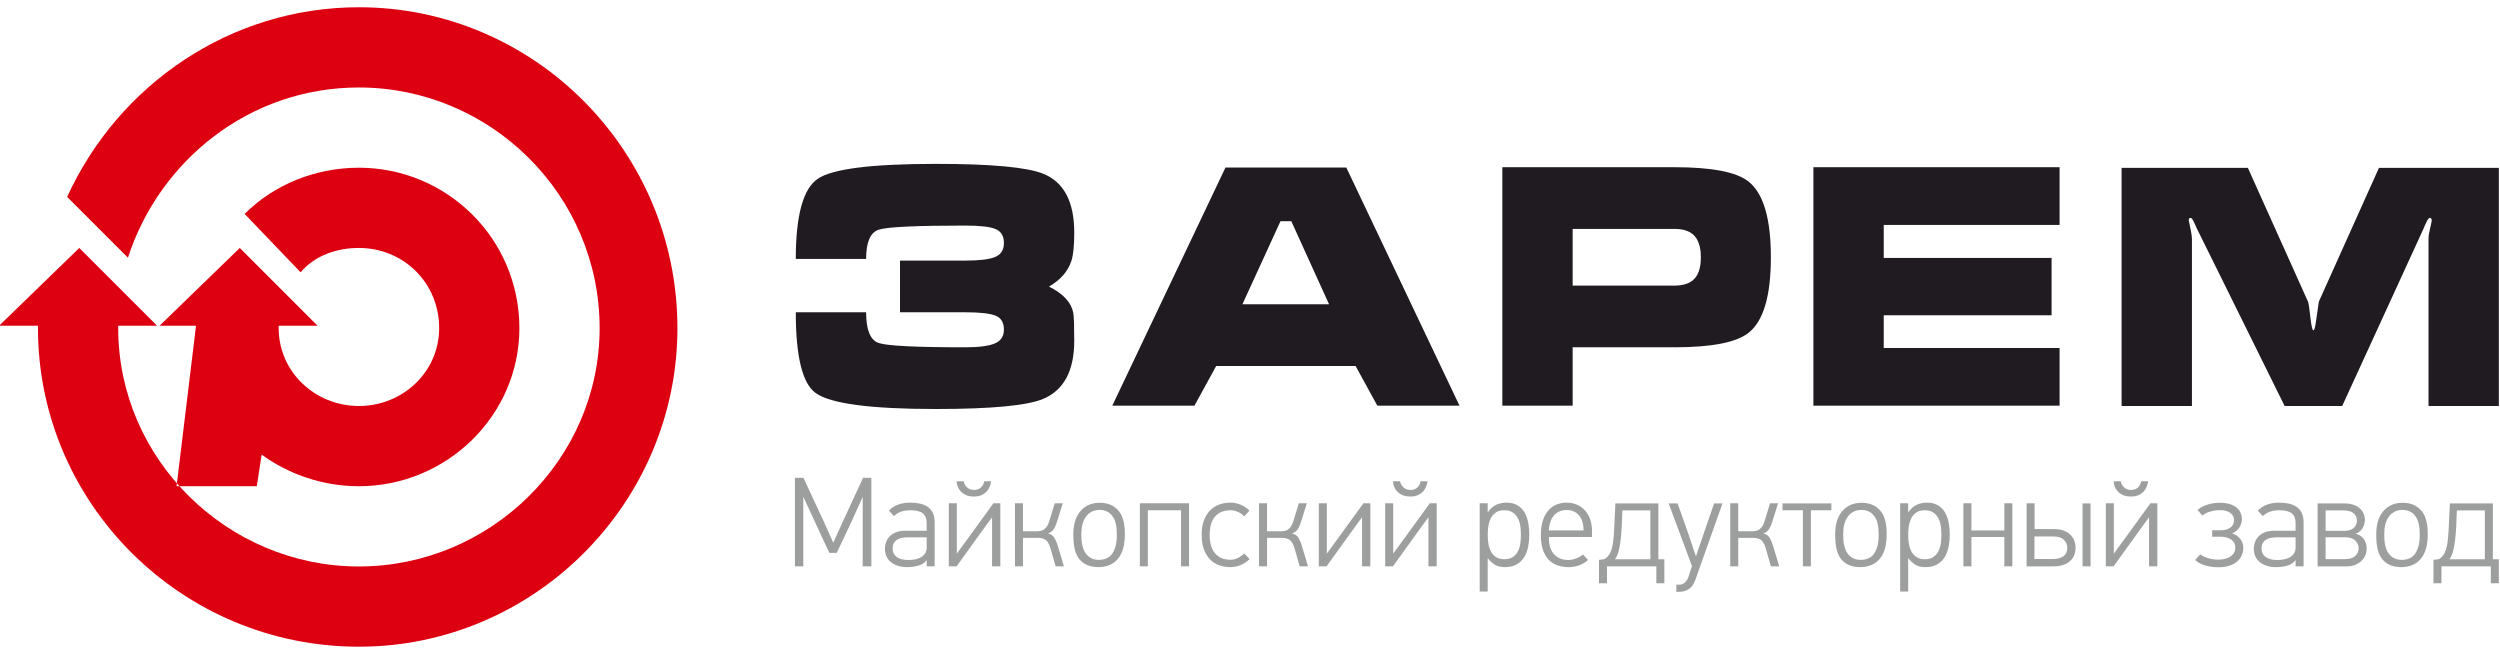
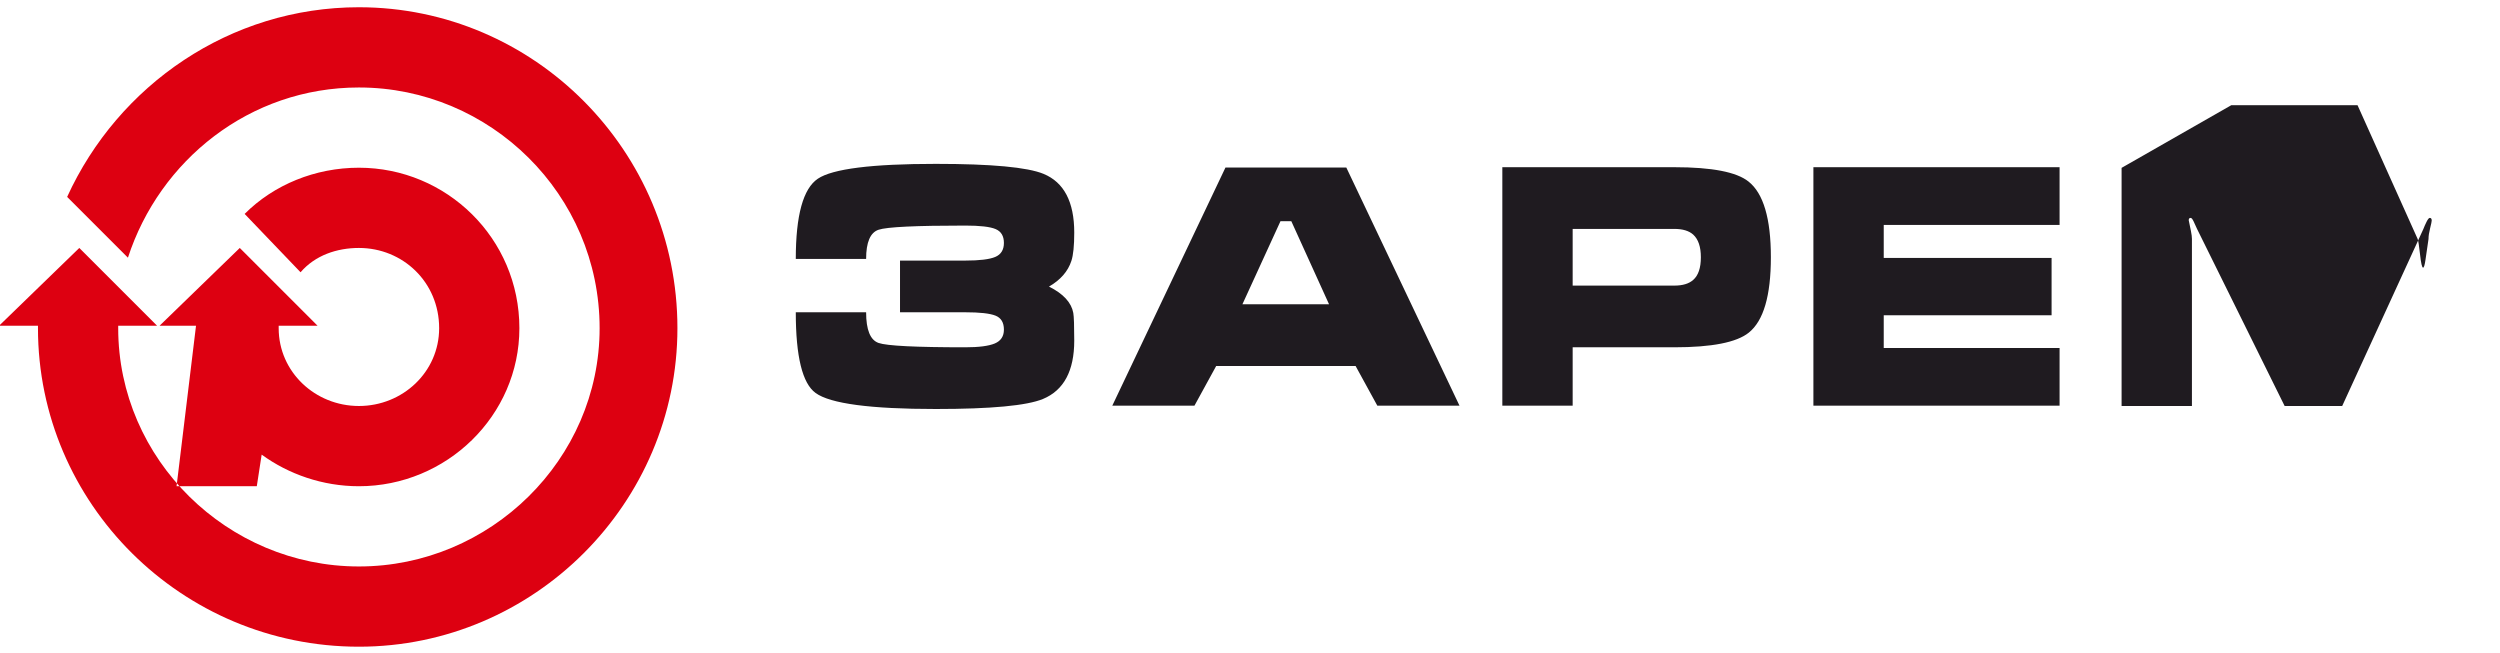
<svg xmlns="http://www.w3.org/2000/svg" xml:space="preserve" width="134mm" height="35mm" version="1.1" style="shape-rendering:geometricPrecision; text-rendering:geometricPrecision; image-rendering:optimizeQuality; fill-rule:evenodd; clip-rule:evenodd" viewBox="0 0 13400 3500">
  <defs>
    <style type="text/css"> .fil0 {fill:#DD0011} .fil1 {fill:#9D9E9E;fill-rule:nonzero} .fil2 {fill:#1F1B20;fill-rule:nonzero} </style>
  </defs>
  <g id="Слой_x0020_1">
    <g id="_2211425592992">
      <path class="fil0" d="M1923.77 38.89c938.31,0 1707.2,768.89 1707.2,1720.23 0,938.31 -768.89,1707.2 -1707.2,1707.2 -951.34,0 -1720.24,-768.89 -1720.24,-1707.2 0,-13.04 0,-13.04 0,-13.04l-208.51 0 430.06 -417.03 417.03 417.03 -208.52 0c0,0 0,0 0,13.04 0,703.73 586.45,1277.15 1290.18,1277.15 703.73,0 1290.17,-573.42 1290.17,-1277.15 0,-716.76 -586.44,-1290.18 -1290.17,-1290.18 -586.45,0 -1068.63,390.97 -1238.05,912.24l-325.8 -325.8c273.67,-599.47 873.15,-1016.49 1563.85,-1016.49zm0 860.1c469.15,0 860.11,377.95 860.11,860.13 0,469.15 -390.96,847.09 -860.11,847.09 -195.48,0 -377.93,-65.17 -521.28,-169.43l-26.07 169.43 -430.06 0 104.26 -860.13 -195.48 0 430.06 -417.03 417.02 417.03 -208.51 0c0,0 0,0 0,13.04 0,234.58 195.48,417.03 430.06,417.03 234.58,0 430.06,-182.45 430.06,-417.03 0,-247.62 -195.48,-430.07 -430.06,-430.07 -117.29,0 -234.58,39.1 -312.77,130.34l-299.74 -312.78c156.39,-156.38 377.93,-247.62 612.51,-247.62z" />
-       <path class="fil1" d="M4624.12 2665.47c0,0 -0.45,0.21 -1.35,0.68 -9.09,20.45 -18.08,40.34 -26.93,59.64 -8.87,19.32 -17.85,39.2 -26.94,59.66l-83.85 177.93 -39.53 0c-14.54,-29.98 -28.76,-60.11 -42.62,-90.34 -13.85,-30.22 -27.83,-60.53 -41.91,-91l-53.87 -116.57c0,0.45 -0.45,0.68 -1.36,0.68l0 369.5 -45 0 0 -474.49 45.69 0 103.84 222.92c1.82,4.11 5.46,12.04 10.91,23.87 5.46,11.81 11.13,24.44 17.05,37.82 6.02,13.42 11.59,26.02 16.81,37.86 5.23,11.81 8.76,19.76 10.56,23.86l1.37 0 47.15 -104.31 111.92 -242.02 44.42 0 0 474.49 -46.36 0 0 -370.18zm342.23 336.76c-8.64,13.19 -22.28,22.73 -40.9,28.65 -18.63,5.89 -39.55,8.87 -62.72,8.87 -35.45,0 -64.21,-8.64 -86.25,-25.92 -22.04,-17.28 -33.05,-41.36 -33.05,-72.26 0,-13.19 2.27,-25.69 6.81,-37.5 4.55,-11.81 11.37,-22.15 20.46,-31.03 9.09,-8.84 20.34,-15.78 33.74,-20.79 13.41,-4.99 29.2,-7.49 47.38,-7.49l115.2 0 0 -43.4c0,-21.59 -6.69,-38.18 -20.1,-49.43 -13.41,-11.25 -36.02,-16.93 -67.83,-16.93 -37.73,0 -66.8,10.46 -87.26,31.36l-27.27 -29.32c13.17,-14.32 29.55,-24.99 49.08,-32.13 19.54,-7.18 41.13,-10.81 64.76,-10.81 17.72,0 34.54,1.59 50.46,4.77 15.9,3.19 29.87,8.75 41.93,16.7 12.04,7.95 21.58,18.86 28.62,32.72 7.05,13.86 10.57,31.48 10.57,52.85l0 234.51 -42.96 0 0 -32.72 -0.67 -0.7zm-104.31 -122.01c-24.54,0 -43.63,4.98 -57.26,14.98 -13.64,10.01 -20.46,24.78 -20.46,44.31 0,19.54 7.27,34.77 21.83,45.7 14.54,10.9 35.21,16.34 62.03,16.34 10.91,0 22.16,-0.9 33.74,-2.72 11.59,-1.82 22.27,-5.33 32.05,-10.57 9.76,-5.21 17.72,-12.16 23.86,-20.79 6.12,-8.62 9.19,-19.76 9.19,-33.41l0 -53.84 -104.98 0zm303.49 -300.65c1.82,12.26 7.72,23.07 17.84,32.39 10,9.31 22.38,13.97 36.92,13.97 16.02,0 28.64,-4.42 37.95,-13.3 9.44,-8.85 15.01,-19.89 16.81,-33.06l37.61 0c-1.35,8.64 -3.74,17.74 -7.15,27.27 -3.41,9.54 -8.75,18.41 -16.14,26.59 -7.27,8.17 -16.48,14.88 -27.71,20.09 -11.15,5.24 -24.89,7.86 -41.37,7.86 -16.93,0 -31.13,-2.62 -42.72,-7.86 -11.7,-5.21 -21.13,-11.92 -28.4,-20.09 -7.39,-8.18 -12.73,-17.05 -16.14,-26.59 -3.41,-9.53 -5.33,-18.63 -5.79,-27.27l38.29 0zm-79.88 456.08l0 -338.13 42.94 0 0 269.95 60.23 -82.49 136 -187.46 36.93 0 0 338.13 -44.32 0 0 -263.16 -51.81 70.91 -138.38 192.25 -41.59 0zm354.49 0l0 -338.13 42.96 0 0 149.98 74.31 0c6.36,0 12.71,-0.58 19.07,-1.73 6.38,-1.13 12.4,-3.51 18.08,-7.14 5.67,-3.64 10.9,-8.76 15.67,-15.34 4.77,-6.59 8.99,-15.1 12.61,-25.56l30.68 -100.21 42.96 0 -30.68 98.15c-5.01,16.37 -11.13,30.13 -18.42,41.26 -7.27,11.13 -17.49,18.51 -30.67,22.15 15.92,3.62 27.5,11.48 34.77,23.52 7.27,12.03 13.41,26.48 18.4,43.29l32.74 109.76 -44.32 0 -28.64 -99.54c-6.82,-21.82 -15.57,-36.12 -26.24,-42.94 -10.68,-6.82 -23.97,-10.25 -39.89,-10.25l-80.43 0 0 152.73 -42.96 0zm455.04 -340.87c24.44,0 46.03,4.77 64.66,14.32 18.52,9.55 33.52,23.17 44.88,40.89 7.61,11.84 13.75,27.62 18.28,47.4 4.56,19.77 6.6,43.73 6.14,71.91 -0.45,26.82 -3.28,49.53 -8.51,68.17 -5.23,18.63 -12.16,34.33 -20.68,47.03 -12.73,19.11 -28.86,33.08 -48.28,41.93 -19.55,8.87 -40.8,13.32 -63.97,13.32 -46.25,0 -80.91,-15.02 -104.08,-45.01 -10.81,-14.54 -18.64,-32.15 -23.41,-52.83 -4.77,-20.67 -7.17,-45.58 -7.17,-74.65 0,-25.44 2.28,-47.03 6.82,-64.77 4.55,-17.72 11.15,-33.41 19.66,-47.02 11.82,-19.1 27.49,-33.99 46.92,-44.67 19.55,-10.67 42.38,-16.02 68.74,-16.02zm-1.7 38.19c-17.27,0 -32.5,3.86 -45.67,11.58 -13.19,7.72 -23.63,18.18 -31.35,31.36 -6.83,10.9 -11.94,23.53 -15.35,37.83 -3.41,14.32 -5.11,32.39 -5.11,54.2 0,21.83 1.7,40.11 5.11,54.87 3.41,14.77 8.3,27.4 14.66,37.86 7.72,12.7 17.84,22.6 30.34,29.64 12.49,7.06 27.15,10.56 43.96,10.56 17.73,0 33.63,-3.86 47.73,-11.59 14.08,-7.73 25,-20.21 32.72,-37.49 4.54,-9.08 8.3,-20.22 11.25,-33.4 2.95,-13.18 4.43,-29.99 4.43,-50.45 0,-21.81 -1.26,-39.43 -3.76,-52.84 -2.49,-13.4 -6.02,-24.65 -10.55,-33.74 -16.36,-32.28 -42.5,-48.39 -78.41,-48.39zm436.99 302.68l0 -300.65 -177.92 0 0 300.65 -42.96 0 0 -338.13 263.82 0 0 338.13 -42.94 0zm367.45 -38.87c-13.63,13.18 -29.2,23.64 -46.7,31.36 -17.49,7.72 -36.92,11.61 -58.29,11.61 -19.07,0 -37.83,-3.07 -56.23,-9.22 -18.41,-6.13 -34.66,-16.14 -48.76,-30 -14.08,-13.86 -25.45,-31.69 -34.08,-53.52 -8.64,-21.79 -12.95,-48.39 -12.95,-79.75 0,-31.36 4.31,-58.07 12.95,-80.1 8.63,-22.06 20,-39.9 34.08,-53.52 14.1,-13.62 30.35,-23.63 48.76,-30 18.4,-6.36 37.16,-9.54 56.23,-9.54 21.37,0 40.68,3.86 57.95,11.6 17.27,7.71 32.72,17.93 46.36,30.67l-27.94 31.36c-9.09,-9.55 -20.12,-17.39 -33.08,-23.51 -12.95,-6.15 -26.24,-9.22 -39.88,-9.22 -35.89,0 -63.62,11.02 -83.17,33.06 -19.54,22.05 -29.31,55.11 -29.31,99.2 0,43.64 9.77,76.68 29.31,99.18 19.55,22.51 47.28,33.76 83.17,33.76 14.55,0 28.18,-3.54 40.91,-10.56 12.72,-7.06 23.41,-14.68 32.05,-22.86l28.62 30zm50.46 38.87l0 -338.13 42.95 0 0 149.98 74.31 0c6.36,0 12.72,-0.58 19.08,-1.73 6.37,-1.13 12.39,-3.51 18.07,-7.14 5.67,-3.64 10.9,-8.76 15.67,-15.34 4.78,-6.59 8.99,-15.1 12.62,-25.56l30.68 -100.21 42.95 0 -30.68 98.15c-5.01,16.37 -11.13,30.13 -18.41,41.26 -7.27,11.13 -17.49,18.51 -30.68,22.15 15.92,3.62 27.51,11.48 34.77,23.52 7.27,12.03 13.41,26.48 18.4,43.29l32.74 109.76 -44.32 0 -28.64 -99.54c-6.81,-21.82 -15.57,-36.12 -26.24,-42.94 -10.68,-6.82 -23.97,-10.25 -39.89,-10.25l-80.43 0 0 152.73 -42.95 0zm320.4 0l0 -338.13 42.94 0 0 269.95 60.23 -82.49 136 -187.46 36.93 0 0 338.13 -44.32 0 0 -263.16 -51.81 70.91 -138.38 192.25 -41.59 0zm435.73 -456.08c1.82,12.26 7.73,23.07 17.84,32.39 10.01,9.31 22.38,13.97 36.92,13.97 16.02,0 28.64,-4.42 37.95,-13.3 9.44,-8.85 15.01,-19.89 16.81,-33.06l37.61 0c-1.35,8.64 -3.74,17.74 -7.15,27.27 -3.4,9.54 -8.75,18.41 -16.14,26.59 -7.27,8.17 -16.48,14.88 -27.71,20.09 -11.15,5.24 -24.89,7.86 -41.37,7.86 -16.93,0 -31.13,-2.62 -42.72,-7.86 -11.7,-5.21 -21.13,-11.92 -28.4,-20.09 -7.39,-8.18 -12.73,-17.05 -16.14,-26.59 -3.4,-9.53 -5.33,-18.63 -5.78,-27.27l38.28 0zm-79.87 456.08l0 -338.13 42.94 0 0 269.95 60.22 -82.49 136 -187.46 36.94 0 0 338.13 -44.32 0 0 -263.16 -51.81 70.91 -138.38 192.25 -41.59 0zm549.47 -338.13l0 47.03 1.34 0.67c13.65,-19.98 29.1,-33.51 46.37,-40.55 17.27,-7.06 34.54,-10.57 51.81,-10.57 24.08,0 44.08,4.77 59.99,14.31 15.92,9.55 28.52,22.27 37.84,38.18 9.31,15.9 15.91,34.21 19.77,54.89 3.86,20.66 5.8,41.92 5.8,63.75 0,21.35 -1.94,42.47 -5.8,63.39 -3.86,20.9 -10.68,39.53 -20.46,55.88 -9.76,16.37 -23.17,29.68 -40.22,39.9 -17.04,10.22 -38.51,15.35 -64.41,15.35 -21.37,0 -38.86,-4.1 -52.5,-12.29 -13.63,-8.18 -26.36,-19.76 -38.19,-34.78l-1.34 0 0 177.96 -42.96 0 0 -473.12 42.96 0zm0 169.05c0,15.92 1.24,31.7 3.74,47.4 2.5,15.66 7.05,29.65 13.63,41.92 6.59,12.26 15.68,22.26 27.27,29.99 11.58,7.71 26.26,11.58 43.97,11.58 19.09,0 34.55,-3.96 46.36,-11.93 11.82,-7.96 20.91,-18.29 27.27,-31.01 6.36,-12.73 10.57,-26.69 12.61,-41.93 2.04,-15.23 3.07,-30.34 3.07,-45.33 0,-14.1 -0.91,-28.98 -2.73,-44.65 -1.82,-15.69 -5.9,-30 -12.28,-42.94 -6.35,-12.95 -15.45,-23.65 -27.25,-32.05 -11.82,-8.41 -27.51,-12.62 -47.05,-12.62 -19.08,0 -34.54,4.33 -46.35,12.96 -11.82,8.63 -20.8,19.55 -26.93,32.72 -6.14,13.19 -10.22,27.39 -12.27,42.61 -2.05,15.22 -3.06,29.66 -3.06,43.28zm327.89 11.61c-0.46,16.81 1.15,32.72 4.77,47.71 3.64,14.99 9.78,28.06 18.42,39.2 8.63,11.13 19.65,20 33.05,26.59 13.41,6.6 29.43,9.87 48.07,9.87 12.26,0 25.67,-2.6 40.22,-7.84 14.54,-5.22 27.49,-12.37 38.86,-21.47l26.58 29.31c-14.99,13.19 -31.35,22.85 -49.08,28.98 -17.72,6.15 -36.12,9.22 -55.21,9.22 -17.27,0 -34.66,-2.4 -52.17,-7.17 -17.49,-4.78 -33.39,-13.42 -47.71,-25.91 -14.32,-12.49 -26.02,-29.89 -35.11,-52.15 -9.09,-22.27 -13.63,-51.13 -13.63,-86.58 0,-33.64 4.2,-61.58 12.61,-83.86 8.4,-22.25 19.2,-40.1 32.39,-53.52 13.17,-13.39 27.94,-22.82 44.3,-28.28 16.36,-5.46 32.5,-8.18 48.4,-8.18 20.46,0 38.98,3.63 55.56,10.9 16.59,7.28 30.91,17.51 42.95,30.68 12.05,13.19 21.37,29.1 27.95,47.73 6.59,18.63 9.88,39.07 9.88,61.35l0 33.42 -231.1 0zm186.12 -35.45c-0.91,-36.82 -9.54,-64.21 -25.92,-82.16 -16.36,-17.96 -37.95,-26.93 -64.76,-26.93 -27.71,0 -50.11,9.31 -67.14,27.94 -17.05,18.64 -26.48,45.7 -28.3,81.15l186.12 0zm432.89 283.59l-42.96 0 0 -90.67 -264.51 0 0 90.67 -42.93 0 0 -125.45 29.98 -4.09c8.63,-5.45 15.9,-12.16 21.82,-20.12 5.9,-7.94 10.91,-17.93 14.99,-29.97 4.1,-12.06 7.17,-26.6 9.21,-43.65 2.04,-17.05 3.75,-37.6 5.11,-61.69l6.82 -143.16 230.42 0 0 299.27 32.05 0 0 128.86zm-75 -390.64l-149.98 0c-0.9,29.54 -2.04,57.95 -3.41,85.22 -1.37,27.28 -3.41,52.26 -6.14,74.99 -2.71,22.73 -6.47,42.83 -11.23,60.33 -4.77,17.5 -11.25,31.25 -19.43,41.24l190.19 0 0 -261.78zm240.65 373.59c-8.18,22.73 -19.89,38.87 -35.11,48.42 -15.22,9.51 -31.48,14.29 -48.75,14.29l-17.72 0 0 -38.16 17.05 0c10.46,0 20.1,-3.87 28.97,-11.58 8.86,-7.76 15.34,-18.19 19.43,-31.37l18.4 -56.6 -124.75 -336.08 47.71 0 55.24 156.11 42.26 124.76 2.04 0c4.54,-13.62 10.68,-31.93 18.4,-54.87 7.74,-22.97 16.14,-47.39 25.23,-73.28l52.49 -152.72 44.99 0 -145.88 411.08zm187.47 -73.62l0 -338.13 42.96 0 0 149.98 74.31 0c6.35,0 12.71,-0.58 19.07,-1.73 6.38,-1.13 12.4,-3.51 18.08,-7.14 5.67,-3.64 10.89,-8.76 15.67,-15.34 4.77,-6.59 8.99,-15.1 12.61,-25.56l30.68 -100.21 42.96 0 -30.68 98.15c-5.01,16.37 -11.13,30.13 -18.42,41.26 -7.27,11.13 -17.49,18.51 -30.68,22.15 15.92,3.62 27.51,11.48 34.78,23.52 7.27,12.03 13.41,26.48 18.4,43.29l32.74 109.76 -44.33 0 -28.63 -99.54c-6.82,-21.82 -15.57,-36.12 -26.25,-42.94 -10.67,-6.82 -23.96,-10.25 -39.88,-10.25l-80.43 0 0 152.73 -42.96 0zm432.21 -300.65l0 300.65 -42.94 0 0 -300.65 -109.09 0 0 -36.81 261.79 0 0 36.81 -109.76 0zm272.34 -40.22c24.43,0 46.02,4.77 64.66,14.32 18.51,9.55 33.51,23.17 44.88,40.89 7.6,11.84 13.74,27.62 18.28,47.4 4.55,19.77 6.59,43.73 6.14,71.91 -0.46,26.82 -3.29,49.53 -8.52,68.17 -5.23,18.63 -12.16,34.33 -20.68,47.03 -12.73,19.11 -28.85,33.08 -48.28,41.93 -19.55,8.87 -40.8,13.32 -63.97,13.32 -46.25,0 -80.9,-15.02 -104.08,-45.01 -10.81,-14.54 -18.63,-32.15 -23.41,-52.83 -4.77,-20.67 -7.16,-45.58 -7.16,-74.65 0,-25.44 2.27,-47.03 6.81,-64.77 4.55,-17.72 11.15,-33.41 19.66,-47.02 11.83,-19.1 27.49,-33.99 46.92,-44.67 19.55,-10.67 42.39,-16.02 68.75,-16.02zm-1.71 38.19c-17.27,0 -32.5,3.86 -45.67,11.58 -13.19,7.72 -23.63,18.18 -31.35,31.36 -6.83,10.9 -11.94,23.53 -15.35,37.83 -3.41,14.32 -5.11,32.39 -5.11,54.2 0,21.83 1.7,40.11 5.11,54.87 3.41,14.77 8.3,27.4 14.66,37.86 7.72,12.7 17.84,22.6 30.34,29.64 12.5,7.06 27.15,10.56 43.97,10.56 17.72,0 33.62,-3.86 47.72,-11.59 14.09,-7.73 25,-20.21 32.72,-37.49 4.54,-9.08 8.3,-20.22 11.25,-33.4 2.95,-13.18 4.44,-29.99 4.44,-50.45 0,-21.81 -1.27,-39.43 -3.76,-52.84 -2.5,-13.4 -6.02,-24.65 -10.56,-33.74 -16.36,-32.28 -42.5,-48.39 -78.41,-48.39zm250.89 -35.45l0 47.03 1.35 0.67c13.64,-19.98 29.09,-33.51 46.36,-40.55 17.27,-7.06 34.54,-10.57 51.81,-10.57 24.08,0 44.09,4.77 59.99,14.31 15.92,9.55 28.52,22.27 37.85,38.18 9.31,15.9 15.9,34.21 19.76,54.89 3.86,20.66 5.8,41.92 5.8,63.75 0,21.35 -1.94,42.47 -5.8,63.39 -3.86,20.9 -10.67,39.53 -20.46,55.88 -9.76,16.37 -23.17,29.68 -40.22,39.9 -17.03,10.22 -38.5,15.35 -64.41,15.35 -21.37,0 -38.86,-4.1 -52.5,-12.29 -13.63,-8.18 -26.36,-19.76 -38.18,-34.78l-1.35 0 0 177.96 -42.96 0 0 -473.12 42.96 0zm0 169.05c0,15.92 1.25,31.7 3.74,47.4 2.5,15.66 7.05,29.65 13.63,41.92 6.59,12.26 15.68,22.26 27.27,29.99 11.59,7.71 26.26,11.58 43.97,11.58 19.09,0 34.56,-3.96 46.36,-11.93 11.82,-7.96 20.91,-18.29 27.27,-31.01 6.36,-12.73 10.58,-26.69 12.62,-41.93 2.04,-15.23 3.07,-30.34 3.07,-45.33 0,-14.1 -0.91,-28.98 -2.74,-44.65 -1.82,-15.69 -5.9,-30 -12.27,-42.94 -6.36,-12.95 -15.45,-23.65 -27.26,-32.05 -11.82,-8.41 -27.5,-12.62 -47.05,-12.62 -19.08,0 -34.54,4.33 -46.35,12.96 -11.82,8.63 -20.79,19.55 -26.93,32.72 -6.14,13.19 -10.22,27.39 -12.26,42.61 -2.06,15.22 -3.07,29.66 -3.07,43.28zm515.37 169.08l0 -157.47 -176.57 0 0 157.47 -42.95 0 0 -338.13 42.95 0 0 145.88 176.57 0 0 -145.88 42.95 0 0 338.13 -42.95 0zm419.26 0l0 -337.46 42.96 0 0 337.46 -42.96 0zm-81.81 -100.9c0,-15.45 -6.02,-29.21 -18.18,-41.25 -12.04,-12.04 -30.44,-18.05 -55.1,-18.05l-102.59 0 0 120.66 101.92 0c21.92,0 39.77,-5.01 53.39,-15 13.75,-10 20.56,-25.46 20.56,-46.36zm-175.19 -98.85l103.95 0c19.09,0 36.03,2.61 50.56,7.83 14.66,5.24 26.7,12.4 36.25,21.5 9.54,9.07 16.81,19.53 21.59,31.34 4.77,11.83 7.16,24.55 7.16,38.18 0,31.81 -10.57,56.58 -31.7,74.31 -21.14,17.72 -50.11,26.59 -86.93,26.59l-143.84 0 0 -338.13 42.96 0 0 138.38zm461.63 -256.33c1.82,12.26 7.72,23.07 17.84,32.39 10,9.31 22.38,13.97 36.92,13.97 16.02,0 28.64,-4.42 37.95,-13.3 9.44,-8.85 15.01,-19.89 16.81,-33.06l37.61 0c-1.35,8.64 -3.74,17.74 -7.15,27.27 -3.41,9.54 -8.75,18.41 -16.14,26.59 -7.27,8.17 -16.48,14.88 -27.71,20.09 -11.15,5.24 -24.89,7.86 -41.37,7.86 -16.93,0 -31.13,-2.62 -42.72,-7.86 -11.7,-5.21 -21.13,-11.92 -28.4,-20.09 -7.39,-8.18 -12.73,-17.05 -16.14,-26.59 -3.41,-9.53 -5.33,-18.63 -5.78,-27.27l38.28 0zm-79.87 456.08l0 -338.13 42.93 0 0 269.95 60.23 -82.49 136 -187.46 36.94 0 0 338.13 -44.33 0 0 -263.16 -51.81 70.91 -138.37 192.25 -41.59 0zm687.17 -247.46c0,-16.37 -6.71,-29.44 -20.12,-39.2 -13.41,-9.78 -31.69,-14.68 -54.88,-14.68 -17.73,0 -35.22,2.52 -52.49,7.5 -17.27,5.02 -31.13,12.28 -41.59,21.83l-26.57 -30c14.08,-12.71 31.8,-22.38 53.17,-28.97 21.35,-6.59 43.18,-9.89 65.44,-9.89 21.82,0 40.34,2.5 55.57,7.5 15.21,5 27.49,11.59 36.92,19.77 9.42,8.19 16.36,17.72 20.57,28.64 4.2,10.89 6.36,22.04 6.36,33.39 0,5.93 -1.03,12.4 -3.07,19.43 -1.94,7.06 -5.01,14.1 -8.97,21.14 -4.1,7.04 -9.45,13.51 -16.14,19.42 -6.7,5.93 -14.89,10.91 -24.42,15.01 11.8,3.62 21.47,8.64 29.07,14.99 7.63,6.36 13.75,13.07 18.52,20.1 4.67,7.05 7.96,14.32 9.67,21.83 1.82,7.5 2.73,14.2 2.73,20.11 0,14.1 -2.85,27.51 -8.42,40.22 -5.56,12.73 -13.86,23.87 -24.87,33.4 -11.03,9.55 -24.78,17.05 -41.37,22.5 -16.58,5.45 -35.79,8.19 -57.6,8.19 -25.45,0 -49.31,-3.19 -71.58,-9.66 -22.27,-6.48 -40.45,-16.25 -54.54,-29.21l27.95 -30.66c9.09,8.17 22.72,14.99 40.9,20.44 18.18,5.45 36.81,8.18 55.9,8.18 27.28,0 49.2,-5.8 65.8,-17.26 16.57,-11.6 24.87,-27.27 24.87,-47.16 0,-9.87 -2.04,-18.51 -6.14,-25.8 -4.08,-7.16 -9.64,-13.17 -16.69,-17.94 -7.05,-4.65 -15.23,-8.31 -24.54,-10.8 -9.33,-2.49 -18.98,-3.75 -28.98,-3.75l-47.73 0 0 -34.77 47.73 0c20.44,0 37.16,-4.78 50.11,-14.32 12.95,-9.54 19.43,-22.71 19.43,-39.52zm329.27 214.04c-8.63,13.19 -22.27,22.73 -40.89,28.65 -18.64,5.89 -39.55,8.87 -62.73,8.87 -35.45,0 -64.2,-8.64 -86.24,-25.92 -22.05,-17.28 -33.06,-41.36 -33.06,-72.26 0,-13.19 2.28,-25.69 6.81,-37.5 4.56,-11.81 11.37,-22.15 20.46,-31.03 9.09,-8.84 20.34,-15.78 33.75,-20.79 13.41,-4.99 29.19,-7.49 47.37,-7.49l115.21 0 0 -43.4c0,-21.59 -6.7,-38.18 -20.1,-49.43 -13.41,-11.25 -36.03,-16.93 -67.84,-16.93 -37.72,0 -66.8,10.46 -87.26,31.36l-27.27 -29.32c13.17,-14.32 29.55,-24.99 49.08,-32.13 19.55,-7.18 41.13,-10.81 64.76,-10.81 17.73,0 34.54,1.59 50.46,4.77 15.91,3.19 29.87,8.75 41.93,16.7 12.04,7.95 21.59,18.86 28.62,32.72 7.05,13.86 10.57,31.48 10.57,52.85l0 234.51 -42.95 0 0 -32.72 -0.68 -0.7zm-104.31 -122.01c-24.54,0 -43.63,4.98 -57.25,14.98 -13.65,10.01 -20.46,24.78 -20.46,44.31 0,19.54 7.27,34.77 21.82,45.7 14.54,10.9 35.22,16.34 62.03,16.34 10.91,0 22.16,-0.9 33.75,-2.72 11.59,-1.82 22.26,-5.33 32.04,-10.57 9.77,-5.21 17.73,-12.16 23.87,-20.79 6.12,-8.62 9.19,-19.76 9.19,-33.41l0 -53.84 -104.99 0zm486.08 59.29c0,14.1 -2.72,27.05 -8.18,38.88 -5.45,11.8 -12.96,21.93 -22.6,30.32 -9.55,8.41 -20.58,15.02 -33.08,19.78 -12.61,4.77 -25.9,7.16 -39.98,7.16l-159.31 0 0 -337.46 142.83 0c18.52,0 34.76,2.39 48.52,7.16 13.85,4.77 25.45,11.25 34.76,19.44 9.21,8.18 16.14,17.73 20.68,28.62 4.55,10.9 6.81,22.5 6.81,34.78 0,13.17 -3.63,26.57 -11.01,40.22 -7.27,13.62 -19.77,24.3 -37.49,32.04 10.91,3.16 20.1,7.73 27.6,13.62 7.49,5.91 13.53,12.39 17.85,19.43 4.31,7.06 7.48,14.67 9.53,22.84 2.05,8.17 3.07,15.91 3.07,23.17zm-52.49 -149.28c0,-15.91 -5.9,-28.99 -17.72,-39.21 -11.83,-10.24 -30.01,-15.34 -54.55,-15.34l-95.44 0 0 109.76 98.85 0c23.19,0 40.46,-5.23 51.81,-15.66 11.37,-10.46 17.05,-23.66 17.05,-39.55zm9.55 149.28c0,-15.91 -5.92,-29.87 -17.73,-41.91 -11.82,-12.05 -30.22,-18.08 -55.22,-18.08l-104.31 0 0 117.26 104.31 0c24.54,0 42.83,-5.8 54.88,-17.38 12.05,-11.59 18.07,-24.88 18.07,-39.89zm236.21 -244.73c24.44,0 46.03,4.77 64.66,14.32 18.52,9.55 33.51,23.17 44.88,40.89 7.61,11.84 13.74,27.62 18.28,47.4 4.56,19.77 6.6,43.73 6.14,71.91 -0.45,26.82 -3.29,49.53 -8.52,68.17 -5.22,18.63 -12.16,34.33 -20.67,47.03 -12.74,19.11 -28.86,33.08 -48.29,41.93 -19.55,8.87 -40.8,13.32 -63.97,13.32 -46.24,0 -80.9,-15.02 -104.07,-45.01 -10.81,-14.54 -18.64,-32.15 -23.41,-52.83 -4.77,-20.67 -7.17,-45.58 -7.17,-74.65 0,-25.44 2.28,-47.03 6.81,-64.77 4.56,-17.72 11.15,-33.41 19.67,-47.02 11.82,-19.1 27.49,-33.99 46.92,-44.67 19.54,-10.67 42.38,-16.02 68.74,-16.02zm-1.7 38.19c-17.27,0 -32.5,3.86 -45.67,11.58 -13.19,7.72 -23.63,18.18 -31.36,31.36 -6.83,10.9 -11.94,23.53 -15.34,37.83 -3.41,14.32 -5.11,32.39 -5.11,54.2 0,21.83 1.7,40.11 5.11,54.87 3.4,14.77 8.29,27.4 14.65,37.86 7.73,12.7 17.85,22.6 30.34,29.64 12.5,7.06 27.16,10.56 43.97,10.56 17.73,0 33.63,-3.86 47.73,-11.59 14.08,-7.73 24.99,-20.21 32.72,-37.49 4.53,-9.08 8.29,-20.22 11.25,-33.4 2.95,-13.18 4.43,-29.99 4.43,-50.45 0,-21.81 -1.26,-39.43 -3.76,-52.84 -2.5,-13.4 -6.02,-24.65 -10.56,-33.74 -16.36,-32.28 -42.5,-48.39 -78.4,-48.39zm516.76 393.35l-42.95 0 0 -90.67 -264.52 0 0 90.67 -42.93 0 0 -125.45 29.98 -4.09c8.64,-5.45 15.91,-12.16 21.82,-20.12 5.91,-7.94 10.92,-17.93 15,-29.97 4.1,-12.06 7.17,-26.6 9.21,-43.65 2.04,-17.05 3.74,-37.6 5.11,-61.69l6.81 -143.16 230.43 0 0 299.27 32.04 0 0 128.86zm-75 -390.64l-149.98 0c-0.89,29.54 -2.04,57.95 -3.41,85.22 -1.36,27.28 -3.4,52.26 -6.13,74.99 -2.72,22.73 -6.48,42.83 -11.24,60.33 -4.77,17.5 -11.25,31.25 -19.43,41.24l190.19 0 0 -261.78z" />
-       <path class="fil2" d="M4824.06 1396.72l0 277.09 349.58 0c77.72,0 131.67,5.99 161.92,17.89 30.29,11.92 45.43,36.94 45.43,75.07 0,35.76 -16.29,60.5 -48.84,74.23 -32.54,13.68 -85.38,20.53 -158.51,20.53 -265.05,0 -419.82,-7.74 -464.36,-23.25 -44.59,-15.48 -66.88,-70.31 -66.88,-164.47l-376.98 0c0,237.2 35.44,381.39 106.28,432.62 78.79,57.21 293.59,85.82 644.27,85.82 295.93,0 487.25,-17.88 574.08,-53.63 111.93,-46.47 167.92,-150.77 167.92,-312.84 0,-79.88 -1.7,-129.3 -5.11,-148.37 -10.29,-56.02 -53.69,-103.09 -130.27,-141.24 61.69,-35.75 101.68,-81.62 119.98,-137.65 10.29,-30.96 15.4,-81.63 15.4,-151.92 0,-164.45 -54.84,-269.36 -164.47,-314.64 -86.84,-35.75 -279.34,-53.61 -577.53,-53.61 -342.68,0 -553.44,26.49 -632.28,79.55 -78.83,53.02 -118.27,196.34 -118.27,429.9l376.98 0c0,-89.38 22.29,-141.52 66.88,-156.4 44.54,-14.92 199.31,-22.35 464.36,-22.35 78.83,0 133.07,6.27 162.81,18.75 29.69,12.53 44.54,37.28 44.54,74.21 0,36.95 -15.4,61.97 -46.29,75.09 -30.8,13.08 -84.49,19.62 -161.06,19.62l-349.58 0zm1744.44 -498.71l647.76 0 606.63 1276.36 -440.41 0 -116.53 -212.74 -747.14 0 -116.53 212.74 -440.36 0 606.58 -1276.36zm353.02 287.79l-58.24 0 -203.95 445.12 464.36 0 -202.17 -445.12zm1130.97 -289.59l921.95 0c201.02,0 333.54,25.63 397.52,76.85 79.98,63.2 119.93,198.46 119.93,405.8 0,206.18 -39.39,340.84 -118.23,403.99 -65.09,52.48 -198.2,78.68 -399.22,78.68l-544.97 0 0 312.84 -376.98 0 0 -1278.16zm376.98 634.62l544.97 0c44.54,0 78.24,-10.14 101.04,-30.41 27.44,-23.82 41.14,-64.35 41.14,-121.56 0,-56.02 -13.7,-96.52 -41.14,-121.52 -22.8,-20.28 -56.5,-30.41 -101.04,-30.41l-544.97 0 0 303.9zm1290.33 643.54l0 -1278.16 1319.52 0 0 309.26 -942.51 0 0 176.97 899.67 0 0 307.5 -899.67 0 0 175.19 942.51 0 0 309.24 -1319.52 0zm1651.91 -1274.61l0 1276.41 377.02 0 0 -895.63c0,-10.72 -1.75,-24.4 -5.15,-41.13 -8,-38.1 -12,-57.77 -12,-58.97 0,-8.34 3.45,-12.52 10.3,-12.52 4.55,0 9.7,5.98 15.4,17.88 5.74,11.93 11.99,25.66 18.84,41.13l469.55 949.24 308.44 0 435.26 -948.97c4.55,-11.88 10.3,-25 17.15,-38.73 6.85,-13.68 12.55,-20.55 17.14,-20.55 6.85,0 10.3,4.78 10.3,14.33 0,4.73 -2.9,18.46 -8.6,41.41 -5.74,22.62 -8.55,41.68 -8.55,57.17l0 895.34 376.98 0 0 -1276.41 -642.62 0 -322.18 716.89c-6.81,46.44 -12.25,83.7 -16.25,111.7 -4,28.01 -8.3,42.03 -12.89,42.03 -5.7,0 -11.1,-23.54 -16.25,-70.63 -5.15,-47.07 -9.45,-74.76 -12.85,-83.1l-322.18 -716.89 -676.86 0z" />
+       <path class="fil2" d="M4824.06 1396.72l0 277.09 349.58 0c77.72,0 131.67,5.99 161.92,17.89 30.29,11.92 45.43,36.94 45.43,75.07 0,35.76 -16.29,60.5 -48.84,74.23 -32.54,13.68 -85.38,20.53 -158.51,20.53 -265.05,0 -419.82,-7.74 -464.36,-23.25 -44.59,-15.48 -66.88,-70.31 -66.88,-164.47l-376.98 0c0,237.2 35.44,381.39 106.28,432.62 78.79,57.21 293.59,85.82 644.27,85.82 295.93,0 487.25,-17.88 574.08,-53.63 111.93,-46.47 167.92,-150.77 167.92,-312.84 0,-79.88 -1.7,-129.3 -5.11,-148.37 -10.29,-56.02 -53.69,-103.09 -130.27,-141.24 61.69,-35.75 101.68,-81.62 119.98,-137.65 10.29,-30.96 15.4,-81.63 15.4,-151.92 0,-164.45 -54.84,-269.36 -164.47,-314.64 -86.84,-35.75 -279.34,-53.61 -577.53,-53.61 -342.68,0 -553.44,26.49 -632.28,79.55 -78.83,53.02 -118.27,196.34 -118.27,429.9l376.98 0c0,-89.38 22.29,-141.52 66.88,-156.4 44.54,-14.92 199.31,-22.35 464.36,-22.35 78.83,0 133.07,6.27 162.81,18.75 29.69,12.53 44.54,37.28 44.54,74.21 0,36.95 -15.4,61.97 -46.29,75.09 -30.8,13.08 -84.49,19.62 -161.06,19.62l-349.58 0zm1744.44 -498.71l647.76 0 606.63 1276.36 -440.41 0 -116.53 -212.74 -747.14 0 -116.53 212.74 -440.36 0 606.58 -1276.36zm353.02 287.79l-58.24 0 -203.95 445.12 464.36 0 -202.17 -445.12zm1130.97 -289.59l921.95 0c201.02,0 333.54,25.63 397.52,76.85 79.98,63.2 119.93,198.46 119.93,405.8 0,206.18 -39.39,340.84 -118.23,403.99 -65.09,52.48 -198.2,78.68 -399.22,78.68l-544.97 0 0 312.84 -376.98 0 0 -1278.16zm376.98 634.62l544.97 0c44.54,0 78.24,-10.14 101.04,-30.41 27.44,-23.82 41.14,-64.35 41.14,-121.56 0,-56.02 -13.7,-96.52 -41.14,-121.52 -22.8,-20.28 -56.5,-30.41 -101.04,-30.41l-544.97 0 0 303.9zm1290.33 643.54l0 -1278.16 1319.52 0 0 309.26 -942.51 0 0 176.97 899.67 0 0 307.5 -899.67 0 0 175.19 942.51 0 0 309.24 -1319.52 0zm1651.91 -1274.61l0 1276.41 377.02 0 0 -895.63c0,-10.72 -1.75,-24.4 -5.15,-41.13 -8,-38.1 -12,-57.77 -12,-58.97 0,-8.34 3.45,-12.52 10.3,-12.52 4.55,0 9.7,5.98 15.4,17.88 5.74,11.93 11.99,25.66 18.84,41.13l469.55 949.24 308.44 0 435.26 -948.97c4.55,-11.88 10.3,-25 17.15,-38.73 6.85,-13.68 12.55,-20.55 17.14,-20.55 6.85,0 10.3,4.78 10.3,14.33 0,4.73 -2.9,18.46 -8.6,41.41 -5.74,22.62 -8.55,41.68 -8.55,57.17c-6.81,46.44 -12.25,83.7 -16.25,111.7 -4,28.01 -8.3,42.03 -12.89,42.03 -5.7,0 -11.1,-23.54 -16.25,-70.63 -5.15,-47.07 -9.45,-74.76 -12.85,-83.1l-322.18 -716.89 -676.86 0z" />
    </g>
  </g>
</svg>